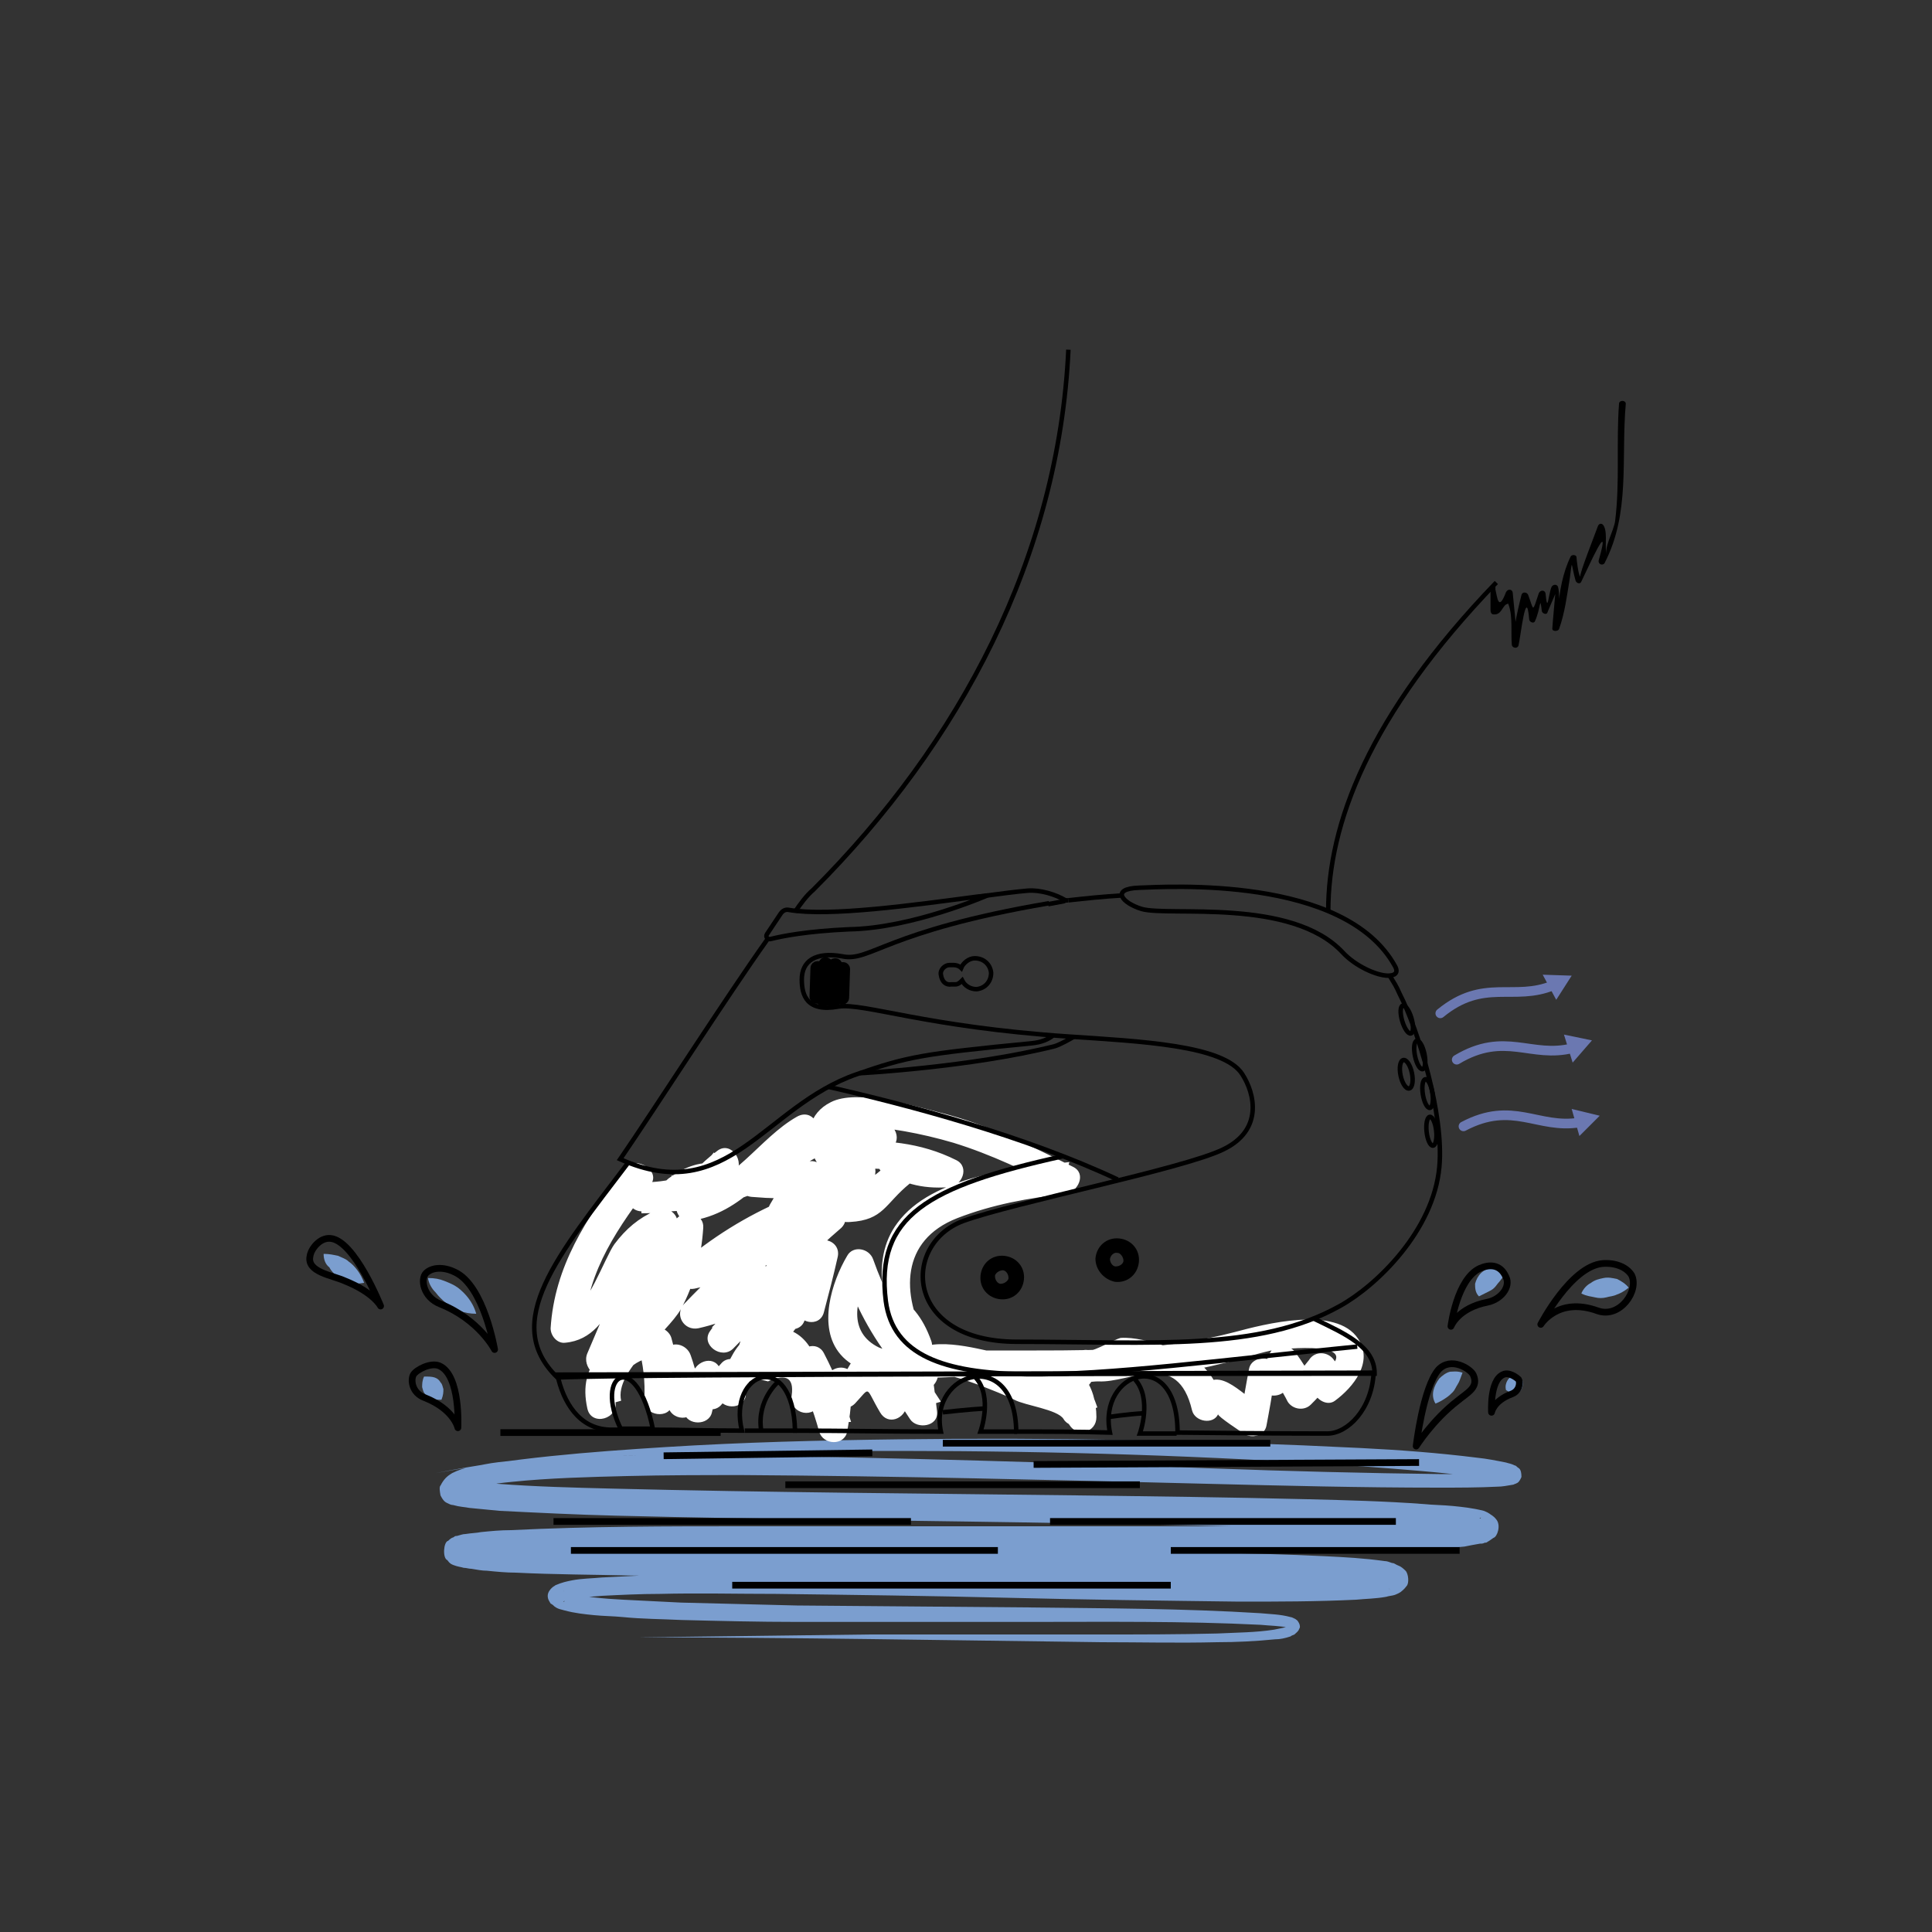
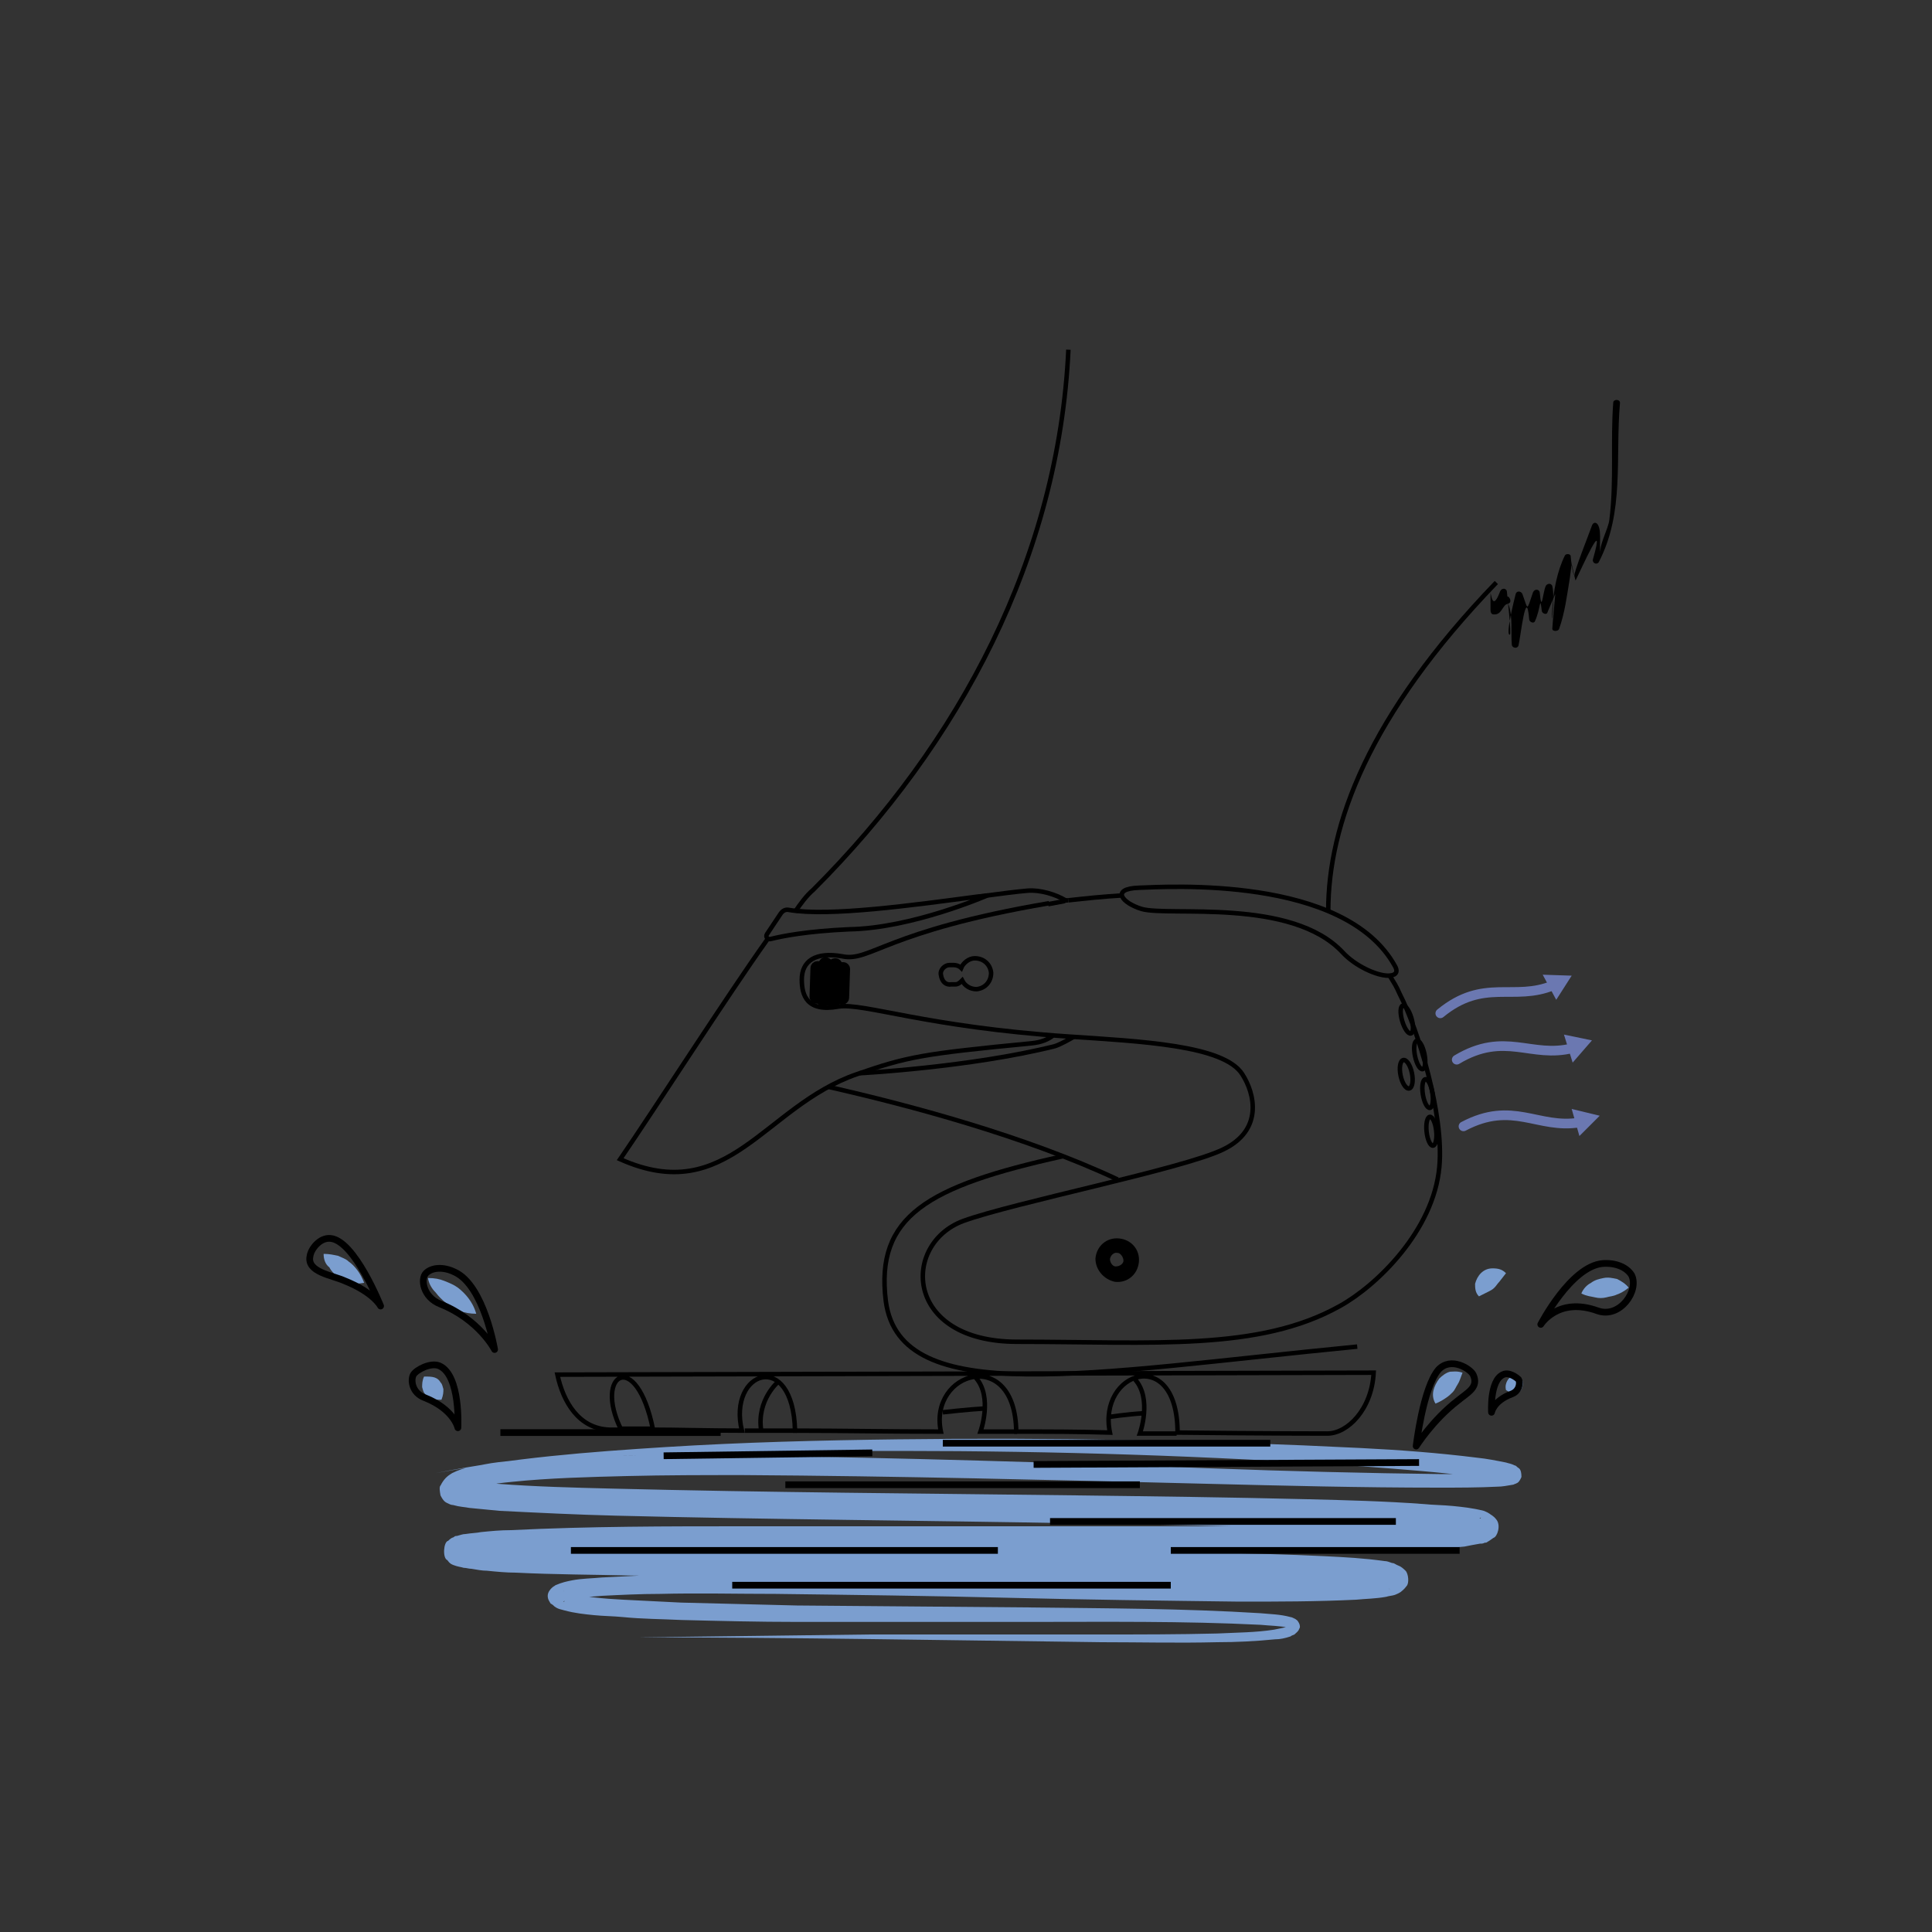
<svg xmlns="http://www.w3.org/2000/svg" version="1.1" id="Capa_1" x="0px" y="0px" viewBox="0 0 200 200" style="enable-background:new 0 0 200 200;" xml:space="preserve">
  <rect x="0" y="0" width="200" height="200" fill="#333333" stroke="none" />
  <style type="text/css">
	.st0{fill:#7B9ECF;}
	.st1{fill:#FFFFFF;}
	.st2{fill:none;stroke:#000000;stroke-width:0.464;stroke-miterlimit:10;}
	.st3{fill:none;stroke:#6B78B1;stroke-linecap:round;stroke-miterlimit:10;}
	.st4{fill:#6B78B1;}
	.st5{fill:none;stroke:#000000;stroke-width:0.695;stroke-miterlimit:10;}
	.st6{fill:none;stroke:#000000;stroke-width:0.695;stroke-linecap:round;stroke-linejoin:round;stroke-miterlimit:10;}
	.st7{fill:none;stroke:#000000;stroke-width:0.464;stroke-linecap:round;stroke-linejoin:round;stroke-miterlimit:10;}
	.st8{fill:#FFFFFF;stroke:#000000;stroke-miterlimit:10;}
</style>
  <g>
    <g>
      <path class="st0" d="M45.1,152.5c7.9-1.6,15.9-2.2,23.8-2.7c8-0.5,16-0.7,24-0.8c16-0.2,32,0.1,48,0.9c4,0.2,8,0.5,12,1    c1,0.1,2,0.3,3,0.5c0.3,0.1,0.5,0.1,0.9,0.3c0.1,0,0.2,0.1,0.3,0.2c0.1,0.1,0.4,0.1,0.4,1c-0.3,0.7-0.5,0.6-0.6,0.7    c-0.1,0-0.2,0.1-0.3,0.1c-0.6,0.1-1.1,0.2-1.6,0.2c-2,0.1-4,0.1-6.1,0.1c-8,0-16-0.2-24-0.4c-16-0.4-32-0.8-48-0.9    c-4,0-8,0-12,0.1c-4,0.1-8,0.2-11.9,0.6c-1,0.1-1.9,0.2-2.9,0.4c-0.9,0.2-1.9,0.4-2.5,0.7c-0.1,0-0.2,0.2,0-0.1    c0-0.2,0.2,0.2,0-0.8c-0.2-0.5-0.4-0.5-0.4-0.5c0,0,0,0,0.1,0c0.3,0.1,0.8,0.2,1.3,0.2c0.9,0.1,1.9,0.2,2.9,0.3    c3.9,0.3,7.9,0.4,11.9,0.5c16,0.4,32,0.5,48,0.7c8,0.1,16,0.2,24,0.4c4,0.1,8,0.2,12,0.5c1,0.1,2,0.1,3,0.2c1,0.1,2,0.2,3.2,0.5    c0.2,0.1,0.3,0.1,0.6,0.3c0.1,0.1,0.4,0.2,0.7,0.6c0.5,0.6,0.1,1.8-0.3,1.9c-0.3,0.2-0.4,0.3-0.6,0.4c-0.1,0.1-0.2,0.1-0.3,0.1    c-0.2,0.1-0.3,0.1-0.5,0.1c-0.6,0.1-1.1,0.2-1.6,0.3c-1,0.1-2.1,0.2-3.1,0.2c-8.1,0.4-16.1,0.4-24.1,0.5l-24,0l-24-0.1    c-8,0-16,0-23.9,0.3c-1,0-2,0.1-2.9,0.2c-0.5,0-1,0.1-1.4,0.2c-0.2,0-0.4,0.1-0.5,0.1c0,0,0,0,0,0c0,0,0,0,0.3-0.2    c0.3,0,0.5-1.6,0.1-1.7c-0.3-0.3-0.3-0.2-0.3-0.3c0,0,0.2,0.1,0.4,0.1c0.2,0,0.4,0.1,0.7,0.1c0.5,0.1,0.9,0.1,1.4,0.2    c1,0.1,2,0.1,2.9,0.2c4,0.2,8,0.3,11.9,0.4c8,0.1,16,0.2,24,0.2l24,0.1c8,0.1,16,0.1,24.1,0.5c2,0.1,4,0.2,6.1,0.5    c0.3,0,0.5,0.1,0.8,0.2c0.2,0,0.3,0.1,0.5,0.2c0.2,0.1,0.4,0.1,0.9,0.6c0.3,0.3,0.4,1.3,0.1,1.6c-0.3,0.4-0.5,0.5-0.6,0.6    c-0.3,0.2-0.4,0.2-0.6,0.3c-0.3,0.1-0.6,0.1-0.9,0.2c-1.1,0.2-2.1,0.2-3.1,0.3c-4.1,0.2-8.1,0.2-12.1,0.2c-8-0.1-16-0.2-24-0.4    c-8-0.2-16-0.3-24-0.4c-4,0-8-0.1-12,0c-2,0-4,0.1-6,0.2c-1,0.1-2,0.1-2.9,0.3c-0.4,0.1-1,0.2-1.1,0.3c0,0,0,0,0.1,0    c0,0,0.2-0.2,0.2-0.5c0-0.3-0.1-0.4-0.2-0.5c0-0.1-0.1-0.1-0.1-0.1c0,0,0.2,0.1,0.4,0.2c1.7,0.4,3.8,0.6,5.8,0.7    c2,0.1,4,0.2,6,0.3c4,0.1,8,0.2,12,0.3l24,0.2c8,0.1,16,0.1,24,0.6c1,0.1,2,0.1,3.1,0.4c0.1,0,0.3,0.1,0.5,0.2    c0.1,0.1,0.2,0.1,0.3,0.3c0.2,0.3,0.2,0.6,0.1,0.7c-0.1,0.3-0.3,0.4-0.5,0.6c-0.2,0.1-0.3,0.1-0.4,0.2c-0.6,0.2-1.1,0.3-1.6,0.3    c-2,0.2-4,0.3-6,0.3c-4,0.1-8,0-12,0c-16-0.2-32-0.5-48-0.5c8-0.1,16-0.2,24-0.3l24,0c4,0,8,0,12-0.1c2-0.1,4-0.1,5.9-0.4    c0.5-0.1,1-0.2,1.4-0.3c0.2,0,0.4-0.2,0.3-0.1c0,0,0,0.2,0.1,0.3c0.1,0.1,0.1,0.1,0,0c-0.1,0-0.2-0.1-0.3-0.1    c-0.9-0.2-1.9-0.2-2.9-0.3c-8-0.4-16-0.3-24-0.3c-8,0-16,0-24,0c-4,0-8-0.1-12-0.2c-2-0.1-4-0.1-6-0.3c-1-0.1-2-0.1-3-0.2    c-1-0.1-2-0.2-3.1-0.5c-0.3-0.1-0.6-0.1-1-0.4c-0.1-0.1-0.2-0.2-0.4-0.3c-0.1-0.2-0.3-0.4-0.3-0.8c0-0.4,0.3-0.7,0.4-0.8    c0.2-0.2,0.3-0.2,0.4-0.3c0.7-0.3,1.2-0.4,1.7-0.5c1-0.2,2.1-0.2,3.1-0.3c2-0.1,4-0.2,6-0.3c4-0.1,8-0.1,12-0.1c8,0,16,0.1,24,0.2    c8,0.1,16,0.2,24,0.2c4,0,8,0,11.9-0.2c1-0.1,2-0.1,2.9-0.3c0.2,0,0.4-0.1,0.6-0.1c0.1,0,0.1-0.1,0.1,0c0,0-0.1,0-0.3,0.3    c-0.2,0.2-0.2,1.1,0.1,1.3c0.2,0.2,0.2,0.2,0.3,0.2c0,0,0,0,0,0c0,0-0.1,0-0.2-0.1c-0.2,0-0.4-0.1-0.6-0.1    c-1.8-0.3-3.9-0.4-5.8-0.5c-7.9-0.3-16-0.4-23.9-0.5l-24-0.1c-8,0-16,0-24-0.1c-4-0.1-8-0.1-12-0.3c-1,0-2-0.1-3-0.2    c-0.5,0-1-0.1-1.6-0.2c-0.3,0-0.5-0.1-0.8-0.1c-0.3-0.1-0.6-0.1-1.1-0.3c-0.2-0.1-0.3-0.1-0.6-0.5c-0.5-0.2-0.4-1.9,0.1-2    c0.4-0.4,0.5-0.3,0.6-0.4c0.1-0.1,0.2-0.1,0.3-0.1c0.4-0.1,0.6-0.2,0.9-0.2c0.6-0.1,1.1-0.1,1.6-0.2c1-0.1,2-0.2,3.1-0.2    c8.1-0.4,16.1-0.4,24.1-0.4l24,0l24,0c8,0,16,0,23.9-0.4c1-0.1,2-0.1,2.9-0.2c0.5-0.1,0.9-0.1,1.3-0.2c0.1,0,0.2,0,0.2-0.1    c0,0,0.1,0,0,0c0,0-0.1,0-0.2,0.2c-0.2,0.1-0.6,1.1-0.2,1.6c0.2,0.3,0.4,0.4,0.4,0.4c0.1,0,0,0-0.1,0c-0.7-0.2-1.8-0.3-2.7-0.4    c-1-0.1-2-0.2-2.9-0.2c-4-0.2-8-0.4-11.9-0.5c-8-0.2-16-0.4-24-0.5c-16-0.3-32-0.4-48-0.8c-4-0.1-8-0.3-12-0.5    c-1-0.1-2-0.2-3.1-0.3c-0.5-0.1-1-0.1-1.7-0.3c-0.2,0-0.4-0.1-0.6-0.2c-0.2-0.1-0.4-0.2-0.7-0.8c-0.2-1.1,0-0.9,0.1-1.2    c0.4-0.7,0.8-0.9,1.1-1.1c0.6-0.3,1.2-0.5,1.7-0.6c0.5-0.1,1.1-0.2,1.6-0.3c1-0.2,2-0.3,3.1-0.4c4.1-0.4,8.1-0.5,12.1-0.5    c4-0.1,8,0,12,0c16,0.2,32,0.7,48,1.3c8,0.3,16,0.5,24,0.6c2,0,4,0,5.9-0.1c0.5,0,1-0.1,1.3-0.1l0.1,0c0,0.1-0.1-0.1-0.3,0.5    c0,0.7,0.2,0.6,0.2,0.7c0,0,0,0,0,0c-0.1-0.1-0.4-0.1-0.6-0.2c-0.9-0.2-1.9-0.4-2.9-0.5c-3.9-0.5-7.9-0.8-11.9-1.1    c-15.9-1.1-31.9-1.6-47.9-1.6c-8,0-16,0.1-24,0.5C61,150.6,53,151,45.1,152.5z" />
    </g>
    <g>
      <g>
-         <path class="st1" d="M64.5,121.1c-3.8,5-7.1,10-7.5,16.4c0,0.8,0.7,1.6,1.5,1.5c5.6-0.5,5.4-8.7,10.4-10.9     c-0.7-0.7-1.4-1.4-2.1-2.1c-2,4.7-4,9.4-6,14.1c-0.6,1.4,1.1,3.2,2.4,1.8c3.8-4,4.5-10,8.6-13.7c-0.9-0.4-1.7-0.7-2.6-1.1     c-0.4,5.9-3.5,8.5-7,12.8c-1.5,1.9-1.9,3.6-1.4,5.9c0.4,1.9,3.3,1.1,2.9-0.8c0.3-2.7,1.7-4.2,4.2-4.6c-0.6-0.3-1.2-0.7-1.8-1     c0.5,1.9,0.7,3.6,0.6,5.5c-0.1,1.7,2.7,2.1,2.9,0.4c0.1-1.3,0.5-2.6,1.2-3.8c-0.9-0.1-1.8-0.2-2.7-0.4c0.5,1.4,0.8,2.8,1,4.2     c0.2,1.9,2.9,2,3,0c0.1-0.6,0.2-1.2,0.4-1.8c-0.9,0.1-1.8,0.2-2.7,0.4c0.3,0.8,0.7,1.5,1,2.3c0.3,1.4,2.6,1.4,2.9,0     c0.4-1.6,0.4-2,0.6-3.7c-0.9,0.3-1.9,0.5-2.8,0.8c0.2,0.5,0.4,1,0.6,1.5c0.3,1,1.7,1.5,2.5,0.7c0.6-0.7,1.2-1.3,1.8-2     c-0.8-0.2-1.7-0.4-2.5-0.7c0.1,0.6,0.3,1.2,0.4,1.7c0.3,1.4,2.6,1.5,2.9,0c-0.2-1.5,0.6-2,2.3-1.5c2-0.9,2.8-0.3,2.4,1.8     c0.2,1.9,2.9,2,3,0c0.1-1.3,0.1-2.5,0.2-3.8c-0.9,0.3-1.9,0.5-2.8,0.8c1.1,2.1,1.9,4.2,2.5,6.4c0.4,1.4,2.6,1.5,2.9,0     c0.3-1.7,0.5-3.2,0.4-4.9c-0.9,0.4-1.7,0.7-2.6,1.1c0.3,0.3,0.6,0.6,0.9,0.9c0.6,0.6,1.5,0.6,2.1,0c1.7-1.8,1-1.8,2.6,0.9     c0.8,1.4,2.6,0.7,2.8-0.8c0.1-1.1,0.2-2.3,0.4-3.4c-0.9,0.3-1.9,0.5-2.8,0.8c0.9,1.4,1.8,2.7,2.7,4.1c0.7,1.1,3,0.8,2.8-0.8     c-0.2-1.7-0.4-3.4-0.7-5.1c-1,0.1-2,0.3-2.9,0.4c0.1,0.5,0.2,1,0.3,1.5c0.7-0.6,1.5-1.1,2.2-1.7c-0.2-0.1-0.3-0.2-0.5-0.4     c0.2,0.6,0.5,1.1,0.7,1.7c0.2-1.4,8.2,2,8.9,2.4c1.1,0.6,4.5,1,5.1,2c0.7,1.2,3,0.8,2.8-0.8c-0.1-1.4-0.3-1.8-0.8-3.1     c-0.8-1.6-3-0.4-2.7,1.2c0.4,1.9,0.2,1.6,1.3,3.3c0.8,1.3,2.8,0.8,2.8-0.8c0-3.1-1.8-6.5-5.2-4.5c-1.2,0.7-0.8,3,0.8,2.8     c2.2-0.2,3.3-0.8,4.4-2.8c-0.6,0.2-1.1,0.5-1.7,0.7c0.9,0.3,1.1,0.1,1.9,0.1c3.3,0.2,8.2-3.4,9.7,3c0.3,1.2,2.2,1.5,2.7,0.4     c-0.1,0.2,2.5,1.9,2.8,2.1c0.8,0.4,2,0.1,2.2-0.9c0.3-1.6,0.6-3.2,0.8-4.8c-0.7,0.3-1.5,0.6-2.2,0.9c0.5,0.2,0.9,0.4,1.4,0.6     c0.8,0.4,2,0.1,2.2-0.9c0.2-0.5,0.3-1.1,0.5-1.6c-0.9,0-1.7,0-2.6,0c0.8,1.1,1.5,2.1,2.1,3.3c0.5,0.8,1.7,1,2.4,0.3     c1.3-1.3,1.2-1.3,2.1-2.8c-0.9,0-1.7,0-2.6,0c0.3,0.5,0.5,1,0.8,1.5c0.3,0.8,1.4,1.5,2.2,0.9c1.9-1.4,4-4,2.4-6.4     c-2.3-3.5-9.8-1.5-12.8-0.7c-6.9,1.8-13.4,1.9-20.5,1.9c-3.3,0-6.6,0-9.9,0c-1.6,0-5,0.3-6.4-0.3c-3.3-1.6-2.4-5.1-1-7.6     c-0.9-0.1-1.8-0.2-2.7-0.4c1.2,3.6,2.9,6.8,5.3,9.8c1.1,1.4,3.1-0.4,2.4-1.8c-0.9-1.7-1.8-3.4-2.6-5.1c-0.7,0.7-1.4,1.4-2.1,2.1     c1,1.2,2,2.4,2.9,3.5c0.9-0.4,1.8-0.8,2.7-1.2c-2.6-4.8-2.7-10.4,3.2-12.7c3.6-1.4,7.4-2.1,11.2-2.5c1.3-0.2,2.2-2.1,0.8-2.8     c-4.4-2.2-8.9-4.4-13.7-5.6c-2.7-0.7-8.7-2.5-11.4-1.1c-4.6,2.3-1.4,9.2,3.2,8.8c1.9-0.2,1.9-3.2,0-3c-3.8,0.3-7.6,0.7-11.4,1     c-1.9,0.2-1.9,2.8,0,3c3.6,0.3,7,0.2,10.5-0.3c1.8-0.2,1.2-2.9-0.4-2.9c-2.1-0.1-3.8,0.1-5.8,0.6c-1.4,0.3-1.5,2.6,0,2.9     c2.5,0.5,4.8,0.7,7.4,0.6c-0.1-1-0.3-2-0.4-2.9c-4.5,1-8.5,2.7-12.4,5.1c-1.4,0.9-0.5,3.4,1.2,2.7c1.9-0.8,3.5-1.8,5.1-3.1     c1.4-1.2-0.4-3-1.8-2.4c-4,1.7-7.5,3.9-10.8,6.7c-1.2,1,0.1,2.8,1.5,2.5c2.8-0.6,5.4-1.5,8-2.7c-0.6-0.8-1.2-1.6-1.8-2.4     c-2.6,2-5,4.3-7.3,6.7c-1,1.1,0,2.8,1.5,2.5c3.1-0.7,5.5-1.9,7.9-3.9c-0.8-0.6-1.6-1.2-2.4-1.8c-1.4,2-2.9,4-4.3,6     c-1,1.4,1.2,3,2.4,1.8c1.4-1.4,2.8-2.9,4.1-4.4c-0.9-0.4-1.7-0.7-2.6-1.1c0,1.8-0.3,3.5-0.9,5.2c-0.5,1.6,2,2.7,2.7,1.2     c1.1-2.3,2.2-4.6,3.4-7c-0.9-0.1-1.8-0.2-2.7-0.4c0.5,1.2,0.6,1.5,1.3,2.6c0.5,0.8,1.7,1.1,2.4,0.3c1.5-1.8,2.5-3.6,3.1-5.8     c-1-0.3-1.9-0.5-2.9-0.8c-0.5,1.9-1,3.8-1.4,5.6c1,0.1,2,0.3,2.9,0.4c-0.2-3-0.8-5.3-2.4-7.9c-0.5-0.9-2.1-1.1-2.6,0     c-1.4,3.3-1.4,6.2,0.3,9.4c0.5,0.9,2.1,1,2.6,0c0.7-1.5,1.1-2.9,1.4-4.6c0.2-1.1-0.1-4.6,0.6-5.4c1-1,1.7-0.3,2.8-0.4     c3.5-0.2,3.6-1.9,6.2-4c0.5-0.4,0.6-1.3,0.2-1.8c-0.5-0.6-0.9-1.3-1.4-1.9c-0.7,0.7-1.4,1.4-2.1,2.1c2.3,1.6,4.5,2.2,7.3,2     c1.4-0.1,2.2-2.1,0.8-2.8c-3.8-1.9-7.5-2.1-11.7-2c0.3,0.9,0.5,1.9,0.8,2.8c1.3-0.7,2.7-1.3,4-2c1.4-0.7,0.6-2.7-0.8-2.8     c-3.8-0.2-5.9-0.5-9.1,1.7c-4.9,3.4-9.8,5.1-15.8,4.8c0,1,0,2,0,3c3.3,0,6.2-0.7,9.1-2.4c1.4-0.8,0.7-2.7-0.8-2.8     c-2.2-0.2-3.7,0.3-5.5,1.6c-1.3,1-0.6,3,1.2,2.7c2.4-0.4,4.1-1.3,5.7-3.2c1.1-1.2-0.4-3.4-1.8-2.4c-1.9,1.4-3.1,2.8-4.2,5     c-0.4,0.9,0.1,2.4,1.3,2.3c5.7-0.8,8-5.5,12.7-8.1c-0.6-0.8-1.2-1.6-1.8-2.4c-1.5,1.9-3,3.9-4.4,5.8c-0.7,1,0.3,2.2,1.3,2.3     c1.9,0.1,3-0.3,4.2-1.8c1.2-1.3-0.3-3-1.8-2.4c-0.6,0.3-1.3,0.6-1.9,0.8c-1.4,0.6-0.6,2.8,0.8,2.8c1.2,0.1,2.4,0,3.6-0.2     c-0.4-0.9-0.7-1.7-1.1-2.6c-1.4,1.3-2.4,2.5-3.3,4.1c-0.6,1.1,0.2,2.1,1.3,2.3c1.7,0.2,3.4,0.3,5.1,0.5c-0.4-0.9-0.7-1.7-1.1-2.6     c-1.5,1.4-2.7,2.1-3,4.1c-0.1,0.6,0.7,0.8,0.7,1.2c0.2,1.8-1.6,4.1-2.8,5.7c-1.2,1.5,0.9,3.6,2.1,2.1c1.5-2,4.1-4.9,4-7.5     c0-0.8-0.7-1.4-0.8-2.1c-0.5-0.5-0.5-0.2-0.3,0.7c0.7-0.7,1.5-1.4,2.2-2c1-1,0.1-2.4-1.1-2.6c-1.7-0.2-3.4-0.3-5.1-0.5     c0.4,0.8,0.9,1.5,1.3,2.3c0.7-1.4,1.6-2.6,2.8-3.5c0.9-0.8,0.3-2.7-1.1-2.6c-1.2,0.2-2.4,0.3-3.6,0.2c0.3,0.9,0.5,1.9,0.8,2.8     c0.6-0.3,1.3-0.6,1.9-0.8c-0.6-0.8-1.2-1.6-1.8-2.4c-0.7,0.3-1.4,0.6-2.1,0.9c0.4,0.8,0.9,1.5,1.3,2.3c1.3-1.8,2.6-3.5,3.9-5.2     c1-1.3-0.2-3.3-1.8-2.4c-3.9,2.2-6.6,7.1-11.2,7.7c0.4,0.8,0.9,1.5,1.3,2.3c0.6-1.6,1.6-2.9,3.1-3.9c-0.6-0.8-1.2-1.6-1.8-2.4     c-1.2,1.5-2.6,2.3-4.4,2.4c0.4,0.9,0.8,1.8,1.2,2.7c1.1-1.1,2.4-1.5,4-1.2c-0.3-0.9-0.5-1.9-0.8-2.8c-2.4,1.4-4.8,2-7.5,2     c-1.9,0-1.9,2.9,0,3c4.1,0.2,8.2-0.4,12-2c2.1-0.9,3.7-2.2,5.6-3.3c2.7-1.6,4.5-1.3,7.4-1.1c-0.3-0.9-0.5-1.9-0.8-2.8     c-1.3,0.7-2.7,1.3-4,2c-1.3,0.7-0.7,2.8,0.8,2.8c3.6-0.1,6.9-0.1,10.2,1.6c0.3-0.9,0.5-1.9,0.8-2.8c-2.1,0.1-4.1-0.4-5.8-1.6     c-1.2-0.8-2.9,0.8-2.1,2.1c0.5,0.6,0.9,1.3,1.4,1.9c0.1-0.6,0.2-1.2,0.2-1.8c-2,1.6-2.6,2.4-5.4,2.8c-1.1,0.2-1.9-0.3-3,0.5     c-2.9,2.2-1.7,8.7-3,11.6c0.9,0,1.7,0,2.6,0c-1.3-2-1.4-4.2-0.3-6.3c-0.9,0-1.7,0-2.6,0c1.2,2.1,1.8,4,2,6.4     c0.1,1.6,2.5,2.1,2.9,0.4c0.5-1.9,1-3.8,1.4-5.6c0.5-1.9-2.3-2.6-2.9-0.8c-0.4,1.7-1.2,3.2-2.4,4.5c0.8,0.1,1.6,0.2,2.4,0.3     c-0.3-0.6-0.6-1.3-1-1.9c-0.4-1.1-2.1-1.6-2.7-0.4c-1.1,2.3-2.2,4.6-3.4,7c0.9,0.4,1.8,0.8,2.7,1.2c0.6-2,0.9-3.9,1-6     c0-1.2-1.7-2.1-2.6-1.1c-1.3,1.5-2.7,3-4.1,4.4c0.8,0.6,1.6,1.2,2.4,1.8c1.4-2,2.9-4,4.3-6c1.1-1.5-1.1-2.8-2.4-1.8     c-2,1.7-4.1,2.5-6.6,3.1c0.5,0.8,1,1.7,1.5,2.5c2.2-2.5,4.6-4.7,7.3-6.7c1.4-1.1-0.4-3-1.8-2.4c-2.4,1.1-4.7,1.8-7.3,2.4     c0.5,0.8,1,1.7,1.5,2.5c3.1-2.7,6.4-4.7,10.2-6.3c-0.6-0.8-1.2-1.6-1.8-2.4c-1.1,1-2.3,1.8-3.7,2.3c0.4,0.9,0.8,1.8,1.2,2.7     c3.7-2.3,7.4-3.8,11.7-4.8c1.6-0.4,1.3-3-0.4-2.9c-2.3,0.1-4.2-0.1-6.6-0.5c0,1,0,1.9,0,2.9c1.7-0.5,3.3-0.7,5-0.5     c-0.1-1-0.3-2-0.4-2.9c-3.3,0.5-6.4,0.5-9.7,0.2c0,1,0,2,0,3c3.8-0.3,7.6-0.7,11.4-1c0-1,0-2,0-3c-1.4-2.3-1.3-3.2,0.3-2.9     c1.3,0,2.6,0.2,3.8,0.4c1.7,0.3,3.4,0.7,5.1,1.2c3.9,1.2,7.6,3,11.2,4.8c0.3-0.9,0.5-1.9,0.8-2.8c-5.4,0.6-14.2,1.4-17.8,6.3     c-3,4-1.3,9.5,0.8,13.4c0.8,1.5,3.3,0.5,2.7-1.2c-0.9-2.5-2.1-3.9-4.3-5.3c-1.3-0.8-2.7,0.8-2.1,2.1c0.9,1.7,1.8,3.4,2.6,5.1     c0.8-0.6,1.6-1.2,2.4-1.8c-2.1-2.6-3.5-5.4-4.6-8.5c-0.4-1.2-2.1-1.5-2.7-0.4c-1.6,2.7-3.1,7.4-0.7,10.2     c2.8,3.3,9.7,2.3,13.4,2.3c6.2,0,12.4,0.3,18.6-0.1c2.5-0.2,4.9-0.6,7.3-1.2c1.8-0.4,3.5-1,5.3-1.4c1.3-0.2,10-1.1,5.4,2.3     c0.7,0.3,1.5,0.6,2.2,0.9c-0.3-1.1-0.4-1.3-1.1-2.2c-0.6-0.9-2-1-2.6,0c-0.6,0.7-1.1,1.5-1.7,2.2c0.8,0.1,1.6,0.2,2.4,0.3     c-0.7-1.2-1.3-2.2-2.1-3.3c-0.6-0.8-2-1.1-2.6,0c-0.5,1-0.6,1.2-0.8,2.3c0.7-0.3,1.5-0.6,2.2-0.9c-0.5-0.2-0.9-0.4-1.4-0.6     c-0.8-0.4-2-0.1-2.2,0.9c-0.3,1.6-0.6,3.2-0.8,4.8c0.7-0.3,1.5-0.6,2.2-0.9c-2.3-1.2-4.9-5-6.9-1c0.9,0.1,1.8,0.2,2.7,0.4     c-0.8-3.2-2.9-4.8-6-5.7c-1.3-0.4-3.1-0.9-4.5-0.8c-0.5,0.1-2.8,1.4-3.2,1.3c-0.6-0.2-1.4,0.1-1.7,0.7c-0.6,0.4-1.2,0.9-1.8,1.3     c0.3,0.9,0.5,1.9,0.8,2.8c0.2,0.6,0.4,1.3,0.7,1.9c0.9-0.3,1.9-0.5,2.8-0.8c-0.3-0.9-0.7-1.7-1-2.6c-0.9,0.4-1.8,0.8-2.7,1.2     c0.1,0.5,0.3,1.1,0.4,1.6c0.9-0.3,1.9-0.5,2.8-0.8c-0.8-1.4-1.6-1.6-3-2.1c-2.7-0.9-5.2-2.5-8-3.2c-2.3-0.5-7.8-1.8-8.4,1.7     c-0.1,0.7,0.1,1.3,0.7,1.7c0.2,0.1,0.3,0.2,0.5,0.4c1.2,0.8,2.4-0.5,2.2-1.7c-0.1-0.5-0.2-1-0.3-1.5c-0.3-1.6-3.2-1.3-2.9,0.4     c0.2,1.7,0.4,3.4,0.7,5.1c0.9-0.3,1.9-0.5,2.8-0.8c-0.9-1.4-1.8-2.7-2.7-4.1c-0.9-1.3-2.6-0.7-2.8,0.8c-0.1,1.1-0.2,2.3-0.4,3.4     c0.9-0.3,1.9-0.5,2.8-0.8c-0.8-1.4-2.1-4.3-4.2-4.4c-2-0.1-2.1,1.8-3.2,2.9c0.7,0,1.4,0,2.1,0c-0.3-0.3-0.6-0.6-0.9-0.9     c-0.9-0.9-2.6-0.3-2.6,1.1c0.1,1.4,0,2.7-0.3,4.1c1,0,1.9,0,2.9,0c-0.7-2.5-1.6-4.8-2.8-7.1c-0.7-1.4-2.7-0.7-2.8,0.8     c-0.1,1.3-0.1,2.5-0.2,3.8c1,0,2,0,3,0c-0.3-2.8-1-6.6-4.3-7.2c-3.7-0.7-5.8,2.9-6.3,6c1,0,1.9,0,2.9,0c-0.1-0.6-0.3-1.2-0.4-1.7     c-0.2-1.1-1.8-1.5-2.5-0.7c-0.6,0.7-1.2,1.3-1.8,2c0.8,0.2,1.7,0.4,2.5,0.7c-0.3-1-0.4-1.3-0.9-2.2c-0.7-1.4-2.7-0.6-2.8,0.8     c-0.2,1-0.3,1.9-0.5,2.9c1,0,1.9,0,2.9,0c-0.4-1.7-0.3-1.5-1.3-3c-0.7-1.1-2.3-0.9-2.7,0.4c-0.4,1.2-0.4,1.3-0.5,2.6c1,0,2,0,3,0     c-0.2-1.8-0.5-3.3-1.1-5c-0.4-1.2-2.1-1.6-2.7-0.4c-0.8,1.5-1.2,2.8-1.5,4.5c1,0.1,2,0.3,2.9,0.4c0.1-2.3-0.1-4.2-0.7-6.3     c-0.2-0.7-1.1-1.3-1.8-1c-3.9,1.4-7.3,3.8-6.3,8.3c1-0.3,1.9-0.5,2.9-0.8c-0.7-3.1,4.7-6.9,6.2-9.5c1.4-2.6,2.1-5.4,2.3-8.4     c0.1-1.4-1.7-1.9-2.6-1.1c-4.2,3.8-4.8,9.6-8.6,13.7c0.8,0.6,1.6,1.2,2.4,1.8c2-4.7,4-9.4,6-14.1c0.6-1.4-0.6-2.7-2.1-2.1     c-1.8,0.8-3.1,1.9-4.3,3.5c-1,1.4-2.9,6.9-4.6,7c0.5,0.5,1,1,1.5,1.5c0.3-5.8,3.6-10.4,7-14.9C68.2,121,65.6,119.5,64.5,121.1     L64.5,121.1z" />
-       </g>
+         </g>
    </g>
    <g>
      <path class="st0" d="M33.5,129.8c0.6,0,1,0.1,1.5,0.2c0.4,0.2,0.8,0.3,1.1,0.6c0.3,0.2,0.6,0.5,0.9,0.9c0.3,0.4,0.5,0.8,0.7,1.3    c-0.6,0.1-1.1,0.1-1.5,0c-0.4-0.1-0.9-0.3-1.2-0.6c-0.4-0.3-0.7-0.6-0.9-1C33.7,130.9,33.5,130.4,33.5,129.8z" />
    </g>
    <g>
      <path class="st0" d="M44.3,132.3c0.7,0,1.2,0.1,1.7,0.3c0.5,0.2,1,0.4,1.4,0.7c0.4,0.3,0.8,0.7,1.1,1.1c0.3,0.4,0.6,0.9,0.8,1.6    c-0.6,0-1.2-0.1-1.7-0.3c-0.5-0.2-1-0.4-1.4-0.8c-0.4-0.3-0.8-0.7-1.1-1.1C44.7,133.4,44.4,132.9,44.3,132.3z" />
    </g>
    <g>
      <path class="st0" d="M43.9,142.5c0.5,0,0.8,0,1.1,0.1c0.3,0.1,0.5,0.3,0.6,0.5c0.2,0.2,0.2,0.4,0.3,0.7c0,0.3,0,0.6-0.2,1.1    c-0.5,0-0.8,0-1.1-0.1c-0.3-0.1-0.5-0.3-0.6-0.5c-0.2-0.2-0.2-0.4-0.3-0.7C43.7,143.3,43.7,142.9,43.9,142.5z" />
    </g>
    <g>
      <path class="st0" d="M151.4,142.1c-0.2,0.5-0.3,0.9-0.5,1.2c-0.2,0.3-0.3,0.6-0.5,0.8c-0.2,0.2-0.4,0.4-0.7,0.6    c-0.3,0.2-0.6,0.4-1.1,0.6c-0.3-0.5-0.3-1-0.2-1.4c0.1-0.4,0.3-0.8,0.6-1.2c0.3-0.3,0.7-0.6,1.1-0.7    C150.4,142,150.8,141.9,151.4,142.1z" />
    </g>
    <g>
      <path class="st0" d="M155.9,131.8l-0.7,0.9c-0.2,0.2-0.3,0.4-0.5,0.6c-0.2,0.2-0.4,0.3-0.6,0.4l-1,0.5c-0.4-0.4-0.4-0.9-0.4-1.3    c0.1-0.4,0.3-0.8,0.6-1.1c0.3-0.3,0.7-0.5,1.2-0.5C155.1,131.3,155.5,131.4,155.9,131.8z" />
    </g>
    <g>
      <path class="st0" d="M168.6,133.3c-0.5,0.4-0.9,0.6-1.2,0.7c-0.4,0.2-0.8,0.2-1.1,0.3c-0.4,0.1-0.8,0.1-1.2,0    c-0.4-0.1-0.8-0.1-1.4-0.4c0.2-0.5,0.6-0.9,1-1.1c0.4-0.3,0.8-0.4,1.3-0.5c0.5-0.1,0.9,0,1.4,0.1    C167.8,132.6,168.3,132.9,168.6,133.3z" />
    </g>
    <g>
      <path class="st0" d="M157.6,142.9c0.1,0.4,0,0.7-0.1,0.9c-0.1,0.2-0.2,0.3-0.3,0.4c-0.1,0.1-0.3,0.1-0.5,0.1    c-0.2-0.1-0.5-0.2-0.8-0.4c-0.1-0.4,0-0.7,0.1-0.9c0.1-0.2,0.2-0.3,0.3-0.4c0.1-0.1,0.3-0.1,0.5-0.1    C157.1,142.5,157.3,142.6,157.6,142.9z" />
    </g>
    <path class="st2" d="M82.3,94.4c0.6-0.9,1.2-1.7,1.9-2.3c15.2-15.2,25.4-34.5,26.4-55.9" />
    <path class="st2" d="M80.3,97.5" />
    <path class="st2" d="M140.7,141" />
    <path class="st2" d="M137.5,94.3c0-8.9,4.1-20.2,17.4-34" />
    <g>
      <g>
-         <path d="M154.3,60.9c0,0.8,0,1.5,0,2.3c0,0.2,0.1,0.4,0.3,0.4c0.9,0.1,0.9-1,1.5-1.1c0.8-0.2-0.6-1.7,0.1,0.2     c0.4,1.1,0.2,2.9,0.3,4c0,0.4,0.6,0.5,0.7,0.1c0.2-0.8,0.8-6.3,1.1-2.7c0,0.3,0.5,0.5,0.6,0.2c0.6-1.3,0.5-2.8,0.7-1.1     c0,0.3,0.5,0.5,0.6,0.2c-0.2,0.4,0.8-1.9,0.8-1.9c0,0-0.3,3.3-0.3,3.5c-0.1,0.4,0.6,0.4,0.7,0.1c0.6-1.7,0.8-3.4,1.1-5.2     c0.3-2.2,0.1-1.6,0.6,0.2c0.1,0.3,0.5,0.4,0.6,0.1c0.6-1.2,3.2-7.1,1.8-2.2c-0.1,0.4,0.4,0.6,0.6,0.3c2.7-5.2,1.7-10.8,2.2-16.5     c0-0.4-0.7-0.4-0.7,0c-0.3,4,0.1,8.1-0.4,12.1c-0.1,1-1.3,3-0.8,3.6c-0.4-0.5,0.1-2.3-0.4-3.1c-0.2-0.3-0.5-0.2-0.6,0.1     c-0.2,0.6-2,5.1-1.8,5.2c-0.2-0.1-0.4-1.8-0.4-2c0-0.3-0.5-0.3-0.6-0.1c-0.8,1.6-1.2,3.7-1.3,5.5c-0.2,2.9,0.3-1.1,0-2.3     c-0.1-0.4-0.6-0.3-0.7,0c-0.3,0.7-0.4,2.8-0.6,0.7c0-0.4-0.5-0.5-0.7-0.1c-0.7,2.1-0.5,1.8-1.1,0.2c-0.1-0.3-0.6-0.4-0.7,0     c-0.1,0.4-1.1,4.3-0.6,4.2c0.2,0-0.3-4.2-0.3-4.4c0-0.4-0.5-0.5-0.7-0.1c-0.8,2.1-0.9,0.5-1.1-0.3     C154.9,60.3,154.2,60.5,154.3,60.9L154.3,60.9z" />
+         <path d="M154.3,60.9c0,0.8,0,1.5,0,2.3c0,0.2,0.1,0.4,0.3,0.4c0.9,0.1,0.9-1,1.5-1.1c0.8-0.2-0.6-1.7,0.1,0.2     c0.4,1.1,0.2,2.9,0.3,4c0,0.4,0.6,0.5,0.7,0.1c0.2-0.8,0.8-6.3,1.1-2.7c0,0.3,0.5,0.5,0.6,0.2c0.6-1.3,0.5-2.8,0.7-1.1     c0,0.3,0.5,0.5,0.6,0.2c-0.2,0.4,0.8-1.9,0.8-1.9c0,0-0.3,3.3-0.3,3.5c-0.1,0.4,0.6,0.4,0.7,0.1c0.6-1.7,0.8-3.4,1.1-5.2     c0.3-2.2,0.1-1.6,0.6,0.2c0.6-1.2,3.2-7.1,1.8-2.2c-0.1,0.4,0.4,0.6,0.6,0.3c2.7-5.2,1.7-10.8,2.2-16.5     c0-0.4-0.7-0.4-0.7,0c-0.3,4,0.1,8.1-0.4,12.1c-0.1,1-1.3,3-0.8,3.6c-0.4-0.5,0.1-2.3-0.4-3.1c-0.2-0.3-0.5-0.2-0.6,0.1     c-0.2,0.6-2,5.1-1.8,5.2c-0.2-0.1-0.4-1.8-0.4-2c0-0.3-0.5-0.3-0.6-0.1c-0.8,1.6-1.2,3.7-1.3,5.5c-0.2,2.9,0.3-1.1,0-2.3     c-0.1-0.4-0.6-0.3-0.7,0c-0.3,0.7-0.4,2.8-0.6,0.7c0-0.4-0.5-0.5-0.7-0.1c-0.7,2.1-0.5,1.8-1.1,0.2c-0.1-0.3-0.6-0.4-0.7,0     c-0.1,0.4-1.1,4.3-0.6,4.2c0.2,0-0.3-4.2-0.3-4.4c0-0.4-0.5-0.5-0.7-0.1c-0.8,2.1-0.9,0.5-1.1-0.3     C154.9,60.3,154.2,60.5,154.3,60.9L154.3,60.9z" />
      </g>
    </g>
    <path class="st2" d="M121.8,148.4H118c0,0,1.3-3.6-0.5-5.6" />
    <path class="st2" d="M118.4,146.3c-1.8,0.1-3.7,0.4-3.7,0.4" />
    <path class="st2" d="M105.3,148.2h-3.8c0,0,1.3-3.6-0.5-5.6" />
    <path class="st2" d="M102,145.8c-1.8,0.1-4.4,0.4-4.4,0.4" />
    <line class="st2" x1="77.1" y1="148.1" x2="82.5" y2="148.1" />
    <path class="st2" d="M78.8,148.1c-0.5-3.2,1.8-5.1,1.8-5.1" />
    <line class="st2" x1="64.2" y1="147.9" x2="67.6" y2="147.9" />
    <path class="st2" d="M57.7,142.3c0.6,2.8,2.2,5.6,5.4,5.7c0.2,0,0.7,0,1.2,0c-2.9-5.8,1.6-8.5,3.3,0c2.4,0,5.6,0.1,9.2,0.1   c-1.5-6.2,5.3-8.5,5.5,0c4.7,0,9.8,0.1,15.1,0.1c-1.3-6.2,7.7-8.9,7.8,0c3.3,0,6.6,0,9.7,0.1c-1.3-6.3,7-9.1,7,0   c9.1,0.1,15.5,0.1,15.5,0.1c2.1,0,4.6-2.5,4.8-6.3L57.7,142.3z" />
-     <path class="st2" d="M136,136.5c3.3,1.6,6.3,2.9,6.3,5.7c-6.9,0-75.9,0-84.6,0.4c-5.9-5.7,0.1-12.7,7.3-22.2" />
    <path class="st2" d="M85.7,112.5c8.4,1.9,20.4,5.1,30,9.6" />
    <path class="st2" d="M110,119.7c-14,3.1-19.4,6.2-18.3,15c1.5,11.2,21,7.4,48.8,4.7" />
    <ellipse transform="matrix(0.96 -0.281 0.281 0.96 -23.788 45.175)" class="st2" cx="145.6" cy="105.5" rx="0.5" ry="1.5" />
    <ellipse transform="matrix(0.98 -0.201 0.201 0.98 -18.942 31.72)" class="st2" cx="146.9" cy="109.2" rx="0.5" ry="1.5" />
    <ellipse transform="matrix(0.98 -0.201 0.201 0.98 -19.366 31.476)" class="st2" cx="145.5" cy="111.2" rx="0.6" ry="1.5" />
    <ellipse transform="matrix(0.988 -0.157 0.157 0.988 -15.912 24.554)" class="st2" cx="147.7" cy="113.2" rx="0.5" ry="1.5" />
    <ellipse transform="matrix(0.994 -0.109 0.109 0.994 -11.896 16.863)" class="st2" cx="148.2" cy="117.1" rx="0.5" ry="1.5" />
    <g>
      <g>
        <path class="st3" d="M149.1,104.9c4.5-3.7,7.6-1.2,11.7-2.9" />
        <g>
          <polygon class="st4" points="161.1,103.5 162.7,101 159.7,100.9     " />
        </g>
      </g>
    </g>
    <g>
      <g>
        <path class="st3" d="M150.8,109.7c5-3,7.7-0.1,12-1.2" />
        <g>
          <polygon class="st4" points="162.8,110 164.8,107.7 161.9,107.1     " />
        </g>
      </g>
    </g>
    <g>
      <g>
        <path class="st3" d="M151.5,116.6c5.1-2.7,7.7,0.3,12-0.4" />
        <g>
          <polygon class="st4" points="163.5,117.6 165.6,115.5 162.7,114.8     " />
        </g>
      </g>
    </g>
    <line class="st5" x1="51.8" y1="148.3" x2="74.6" y2="148.3" />
    <line class="st5" x1="68.7" y1="150.7" x2="90.3" y2="150.4" />
    <line class="st5" x1="97.6" y1="149.4" x2="131.5" y2="149.4" />
    <line class="st5" x1="81.3" y1="153.7" x2="118" y2="153.7" />
    <line class="st5" x1="107" y1="151.6" x2="146.9" y2="151.4" />
    <path class="st6" d="M47.1,131.7c3,1.4,4.1,8,4.1,8s-1.6-3.1-5.6-4.7c-1.8-0.7-2.1-2.6-1.5-3.2S45.9,131.1,47.1,131.7z" />
    <path class="st6" d="M45.5,141.4c2.2,1,1.9,6.4,1.9,6.4s-0.4-1.9-3.4-3.1c-1.4-0.5-1.5-1.9-1.2-2.4S44.6,141,45.5,141.4z" />
    <path class="st6" d="M34.2,128.2c2.5,0.2,5.2,7,5.2,7s-0.7-1.4-3.7-2.6c-1.3-0.6-4-0.9-3.6-2.6C32.2,129.3,33.1,128.1,34.2,128.2z" />
    <path class="st6" d="M165.9,130.8c-3.3,0.3-6.4,6.3-6.4,6.3s1.8-2.9,5.9-1.4c2.3,0.8,4.3-2.1,3.5-3.7   C168.4,131.2,167.3,130.7,165.9,130.8z" />
-     <path class="st6" d="M153.2,131.3c-2.4,1.1-3,6-3,6s0.7-1.9,3.8-2.5c1.4-0.3,2.4-1.6,1.9-2.6C155.3,130.8,154.1,130.9,153.2,131.3z   " />
    <path class="st6" d="M155.6,142.3c-1.4,0.6-1.2,3.9-1.2,3.9s0.2-1.2,2.1-1.9c0.8-0.3,0.9-1.2,0.7-1.5   C157,142.6,156.2,142,155.6,142.3z" />
    <path class="st6" d="M148.9,141.8c-1.6,1.9-2.3,7.9-2.3,7.9s1.7-2.7,4.3-4.7c1.1-0.9,2.2-1.4,1.6-2.7   C152.2,141.7,150.2,140.4,148.9,141.8z" />
-     <line class="st5" x1="57.3" y1="157.5" x2="94.3" y2="157.5" />
    <line class="st5" x1="108.7" y1="157.5" x2="144.5" y2="157.5" />
    <line class="st5" x1="75.8" y1="164.1" x2="121.2" y2="164.1" />
    <line class="st5" x1="59.1" y1="160.5" x2="103.3" y2="160.5" />
    <line class="st5" x1="121.2" y1="160.5" x2="151.1" y2="160.5" />
    <path class="st7" d="M102.2,92.7c-0.3,0-0.6,0.1-0.9,0.1c-6.8,0.9-15.4,2.1-19.6,1.4c-0.4-0.1-0.7,0.1-0.9,0.4l-1.4,2.1   c-0.2,0.3,0.1,0.6,0.4,0.5c1.2-0.3,3.7-0.8,8.1-1C94.4,96.1,102.2,92.7,102.2,92.7z" />
    <path class="st2" d="M110.3,93.2c-1-0.6-2.6-1.1-3.9-1c-1.2,0.1-2.7,0.3-4.2,0.5" />
    <path class="st2" d="M89,111.1c0,0,11.4-0.6,20.2-2.8c0.6-0.2,1.5-0.7,2-1" />
    <path class="st2" d="M110.6,93.2c-0.2,0-0.3,0-0.5,0.1c-0.5,0.1-1.1,0.2-1.6,0.3" />
    <path class="st2" d="M116.1,92.7c-1.8,0.1-3.7,0.3-5.5,0.5" />
    <path class="st2" d="M108.6,93.5c-17,2.9-18.5,6.1-21.4,5.5c-2.8-0.5-4.2,0.5-4.2,2.4c0,1.6,0.5,3.4,3.8,2.8   c2.6-0.4,9,2.1,23.8,3.1c7.5,0.5,16.1,0.9,18,3.9c1.3,2,2.2,5.8-2,7.8c-4.1,2-21.7,5.5-26.9,7.4c-6.4,2.4-6.1,12.5,5.6,12.5   c14.1,0,25,1,33.4-3.7c3.8-2.1,9.7-7.8,10.3-14.4c0.5-5.4-2.2-14.2-4.1-17.9c-0.4-0.9-0.5-1-1.1-2" />
    <path class="st8" d="M87.2,100.1l0.1,0c0.1,0,0.2,0.1,0.2,0.2l-0.1,3c0,0.1-0.1,0.2-0.2,0.2l-0.1,0c-0.1,0-0.2-0.1-0.2-0.2l0.1-3   C87.1,100.2,87.1,100.1,87.2,100.1z" />
    <path class="st8" d="M86.4,99.7l0.1,0c0.1,0,0.2,0.1,0.2,0.2l-0.2,3.7c0,0.1-0.1,0.2-0.2,0.2l-0.1,0c-0.1,0-0.2-0.1-0.2-0.2   l0.2-3.7C86.2,99.8,86.3,99.7,86.4,99.7z" />
    <path class="st8" d="M85.4,99.6l0.1,0c0.1,0,0.2,0.1,0.2,0.2l-0.2,3.7c0,0.1-0.1,0.2-0.2,0.2l-0.1,0c-0.1,0-0.2-0.1-0.2-0.2   l0.2-3.7C85.3,99.7,85.3,99.6,85.4,99.6z" />
    <path class="st8" d="M84.6,100l0.1,0c0.1,0,0.2,0.1,0.2,0.2l-0.1,3c0,0.1-0.1,0.2-0.2,0.2l-0.1,0c-0.1,0-0.2-0.1-0.2-0.2l0.1-3   C84.4,100.1,84.5,100,84.6,100z" />
    <path class="st2" d="M98.5,101.9l0.4,0c0.3,0,0.5-0.2,0.7-0.4c0.3,0.6,0.9,0.9,1.5,0.9c0.9-0.1,1.5-0.8,1.5-1.7   c-0.1-0.9-0.8-1.5-1.7-1.5c-0.6,0-1.2,0.5-1.4,1c-0.2-0.2-0.5-0.3-0.8-0.3l-0.4,0c-0.5,0-1,0.5-0.9,1   C97.5,101.6,97.9,102,98.5,101.9z" />
    <path class="st8" d="M113.9,130.3c0.1-1,0.9-1.7,1.9-1.6c1,0.1,1.7,0.9,1.6,1.9c-0.1,1-0.9,1.7-1.9,1.6   C114.6,132,113.9,131.2,113.9,130.3z M114.4,130.3c0,0.7,0.5,1.3,1.1,1.3c0.7,0,1.3-0.5,1.3-1.1s-0.5-1.3-1.1-1.3   C115.1,129.1,114.5,129.6,114.4,130.3z" />
-     <path class="st8" d="M102,132.1c0.1-1,0.9-1.7,1.9-1.6c1,0.1,1.7,0.9,1.6,1.9s-0.9,1.7-1.9,1.6S101.9,133.1,102,132.1z    M102.5,132.1c0,0.7,0.5,1.3,1.1,1.3s1.3-0.5,1.3-1.1c0-0.7-0.5-1.3-1.1-1.3S102.5,131.5,102.5,132.1z" />
    <path class="st2" d="M143.7,101c0.7,0,1.1-0.3,0.7-1c-5.2-9.4-23.6-8.2-26.5-8.1c-3,0.1-1.7,1.6,0.3,2.2c2.8,0.8,15.5-1.2,20.8,4.5   C140.3,100,142.5,101,143.7,101" />
    <path class="st2" d="M109,107.2c-0.5,0.4-1.2,0.7-2.2,0.8c-11.4,1.1-12.9,1.4-18.1,3.2c-9.6,3.3-13.3,13.8-24.5,8.8   c3.7-5.4,11-16.8,15.2-22.7" />
  </g>
</svg>